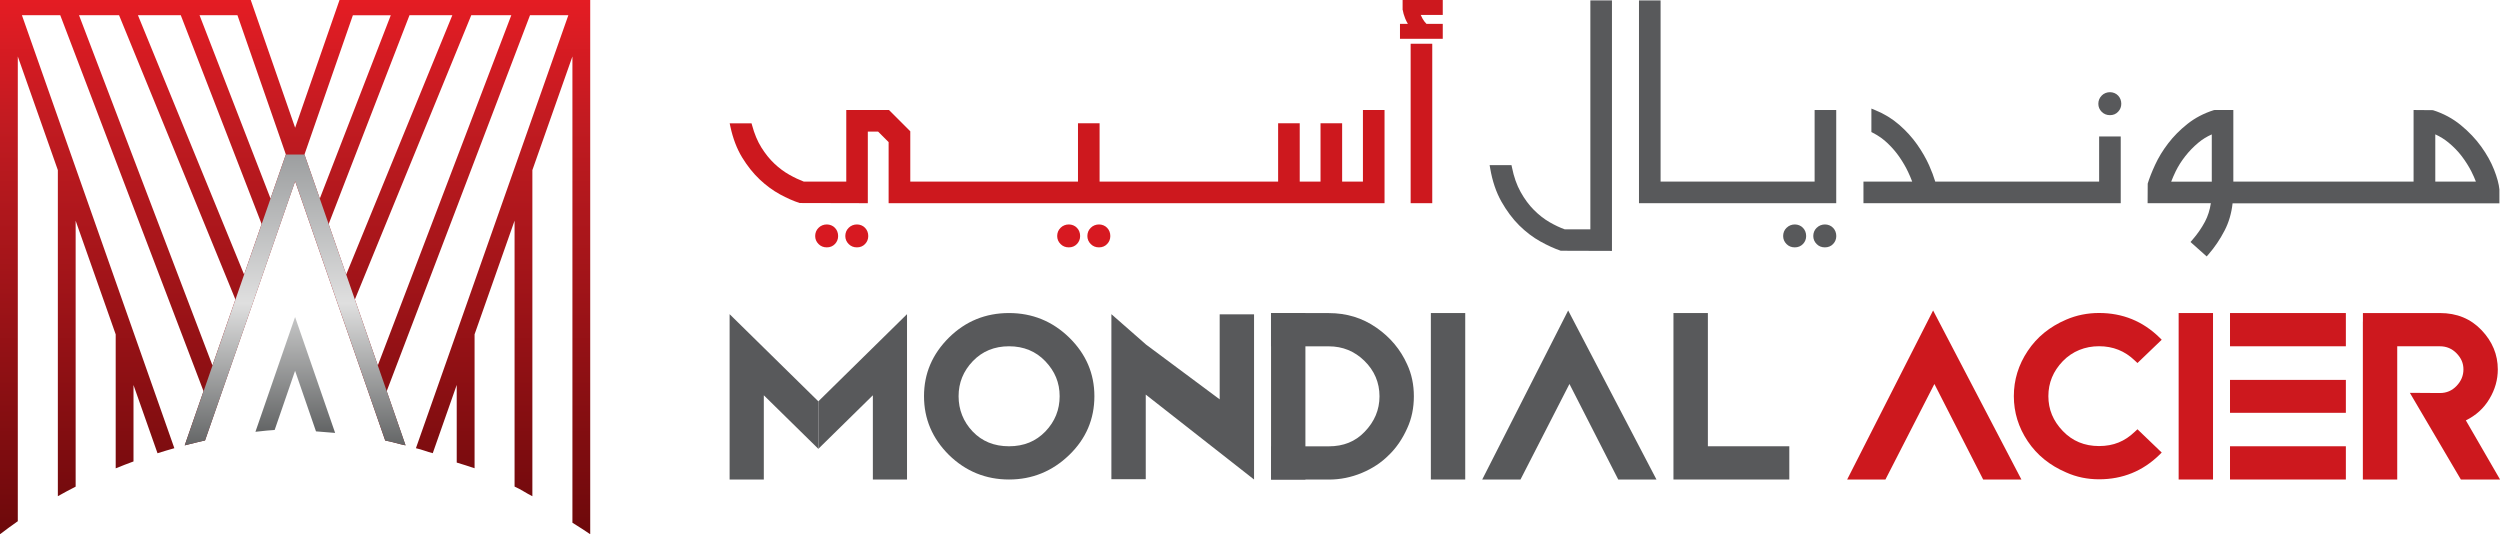
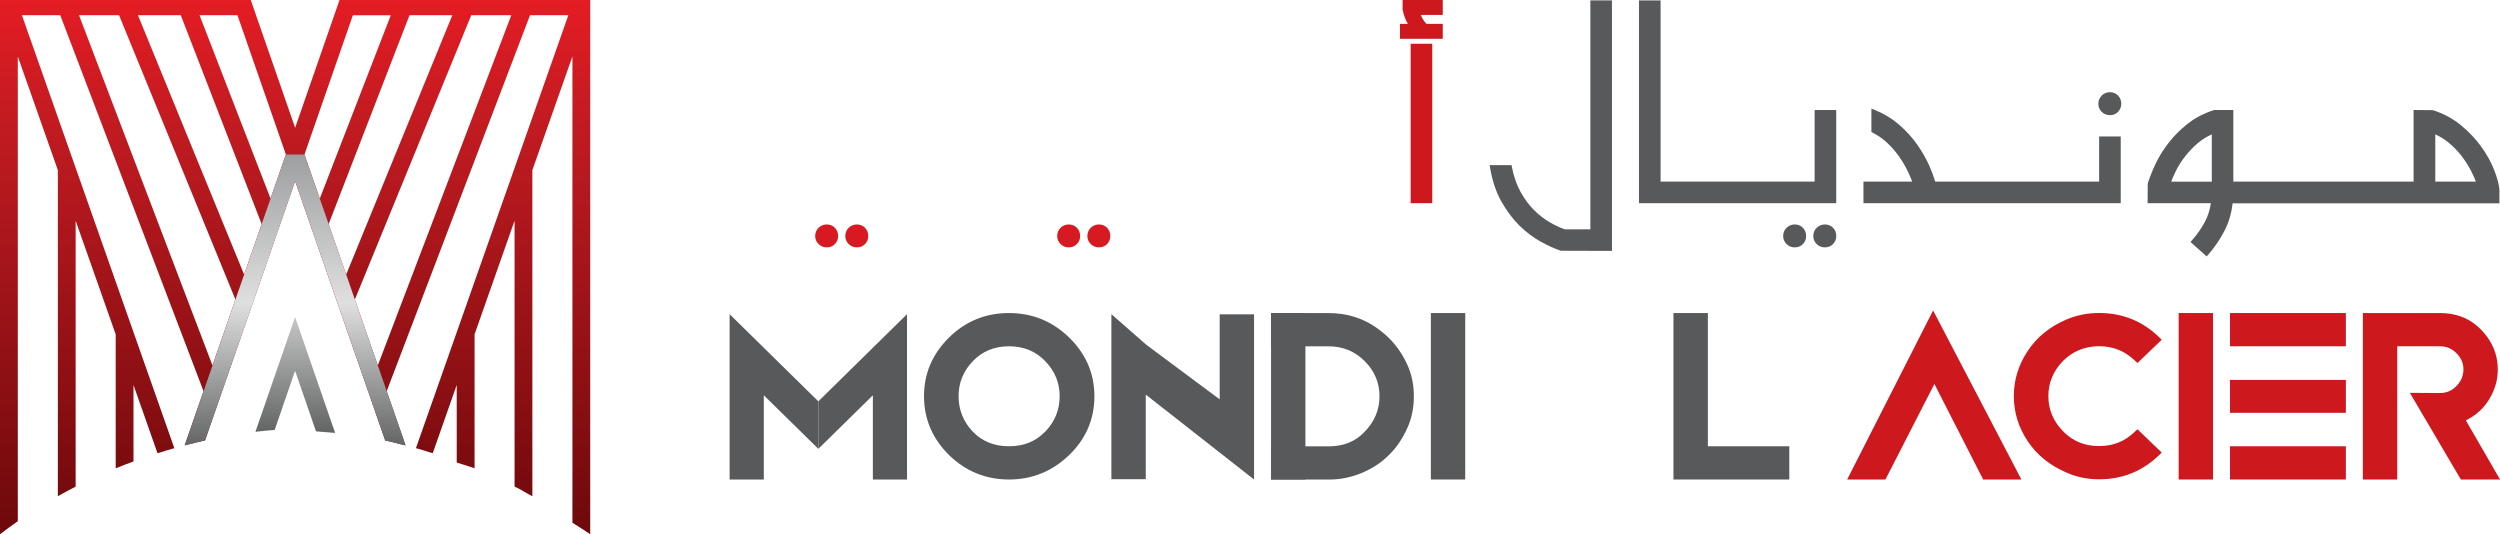
<svg xmlns="http://www.w3.org/2000/svg" xmlns:xlink="http://www.w3.org/1999/xlink" id="Layer_2" data-name="Layer 2" viewBox="0 0 466.31 99.65">
  <defs>
    <style>      .cls-1 {        fill: url(#linear-gradient);      }      .cls-1, .cls-2, .cls-3, .cls-4, .cls-5, .cls-6, .cls-7 {        stroke-width: 0px;      }      .cls-2 {        fill: #58595b;      }      .cls-8 {        clip-path: url(#clippath-2);      }      .cls-3 {        fill: none;      }      .cls-9 {        clip-path: url(#clippath-1);      }      .cls-4 {        fill: #d71921;      }      .cls-5 {        fill: url(#linear-gradient-2);      }      .cls-6 {        fill: url(#linear-gradient-3);      }      .cls-10 {        clip-path: url(#clippath);      }      .cls-7 {        fill: #cd181e;      }    </style>
    <clipPath id="clippath">
      <path class="cls-3" d="M14.74,2.84h7.47l21.7,53.02-4.28,12.3L14.74,2.84ZM25.73,2.84h7.99l15.08,38.95-3.27,9.42L25.73,2.84ZM37.22,2.84h7.07l9.03,25.97-2.86,8.22L37.22,2.84ZM56.79,28.82l9.03-25.97h7.07l-13.24,34.19-2.86-8.22ZM61.3,41.8L76.38,2.84h7.99l-19.8,48.37-3.27-9.42ZM66.19,55.87L87.9,2.84h7.47l-24.9,65.32-4.28-12.3ZM63.33,0l-8.28,23.83L46.77,0H0v99.65c1.1-.85,2.21-1.65,3.32-2.43V10.53l7.47,21.2v60.82c1.11-.62,2.22-1.22,3.32-1.78v-49.6l7.47,21.2v24.99c1.12-.46,2.23-.89,3.32-1.29v-14.26l4.48,12.73c1.07-.34,2.12-.65,3.14-.94L4.09,2.84h7.15l26.72,70.12-3.51,10.11c1.32-.34,2.58-.65,3.79-.92l16.81-48.35,16.8,48.37c1.26.21,2.58.66,3.79.9l-3.51-10.11L98.86,2.84h7.15l-28.43,80.76c1.09.24,2.09.67,3.14.93l4.47-12.73v14.48c1.13.34,2.24.69,3.33,1.06v-24.98l7.46-21.2v49.6c1.14.49,2.25,1.28,3.32,1.8V31.73l7.47-21.2v86.97c1.15.71,2.26,1.43,3.32,2.15V0h-46.77Z" />
    </clipPath>
    <linearGradient id="linear-gradient" x1="-669.49" y1="656.14" x2="-668.49" y2="656.14" gradientTransform="translate(-84243.57 86011.32) rotate(90) scale(128.48 -128.48)" gradientUnits="userSpaceOnUse">
      <stop offset="0" stop-color="#ec1c24" />
      <stop offset=".22" stop-color="#c11b21" />
      <stop offset="1" stop-color="#530304" />
    </linearGradient>
    <clipPath id="clippath-1">
      <path class="cls-3" d="M47.65,80.54c1.59-.19,2.81-.29,3.58-.34l3.81-11.04,3.9,11.3c1.21.08,2.4.18,3.57.29l-7.47-21.62-7.4,21.42Z" />
    </clipPath>
    <linearGradient id="linear-gradient-2" x1="-670.61" y1="657.96" x2="-669.61" y2="657.96" gradientTransform="translate(-57146.32 58311.71) rotate(90) scale(86.94 -86.94)" gradientUnits="userSpaceOnUse">
      <stop offset="0" stop-color="#76797b" />
      <stop offset=".51" stop-color="#dfdfdf" />
      <stop offset="1" stop-color="#1b1e1f" />
    </linearGradient>
    <clipPath id="clippath-2">
      <path class="cls-3" d="M53.32,28.82l-18.86,54.25c1.32-.34,2.58-.65,3.79-.92l16.81-48.35,16.8,48.37c1.26.21,2.58.66,3.79.9l-18.86-54.25h-3.47Z" />
    </clipPath>
    <linearGradient id="linear-gradient-3" x1="-670.63" y1="658" x2="-669.63" y2="658" gradientTransform="translate(-56718.07 57874.24) rotate(90) scale(86.28 -86.28)" xlink:href="#linear-gradient-2" />
  </defs>
  <g id="Layer_1-2" data-name="Layer 1">
    <g>
      <g class="cls-10">
        <rect class="cls-1" y="0" width="110.1" height="99.65" />
      </g>
      <g class="cls-9">
        <rect class="cls-5" x="47.65" y="59.12" width="14.87" height="21.62" />
      </g>
      <g class="cls-8">
        <rect class="cls-6" x="34.46" y="28.82" width="41.19" height="54.25" />
      </g>
      <g>
        <polygon class="cls-2" points="169.18 58.6 169.18 89.44 162.81 89.44 162.81 73.73 152.64 83.72 152.64 74.86 169.18 58.6" />
        <polygon class="cls-2" points="152.64 74.86 152.64 83.72 142.47 73.73 142.47 89.44 136.09 89.44 136.09 58.6 152.64 74.86" />
        <path class="cls-2" d="M204.13,73.9c0,4.27-1.56,7.93-4.69,10.96-3.17,3.06-6.92,4.58-11.24,4.58s-8.08-1.53-11.2-4.58c-3.1-3.08-4.65-6.73-4.65-10.96s1.55-7.85,4.65-10.93c3.1-3.06,6.84-4.58,11.2-4.58s8.11,1.53,11.24,4.58c3.12,3.06,4.69,6.7,4.69,10.93M181.42,80.48c1.75,1.84,4.01,2.76,6.79,2.76s5.02-.93,6.79-2.77c1.77-1.85,2.65-4.04,2.65-6.57s-.89-4.65-2.67-6.52c-1.78-1.86-4.04-2.79-6.77-2.79s-4.99.93-6.76,2.78c-1.77,1.85-2.65,4.03-2.65,6.53s.87,4.74,2.62,6.58" />
        <path class="cls-2" d="M207.3,58.6l6.41,5.62v25.16h-6.41v-30.78ZM213.71,73.6v-9.37l13.79,10.26v-15.86h6.41v30.81l-20.2-15.84Z" />
        <path class="cls-2" d="M259.1,84.83c-1.4,1.43-3.1,2.55-5.08,3.38-1.99.83-4.04,1.24-6.15,1.24h-10.79v-6.2h10.79c2.71,0,4.93-.89,6.65-2.69,1.86-1.91,2.79-4.12,2.79-6.65s-.94-4.78-2.83-6.62c-1.84-1.79-4.05-2.69-6.62-2.69h-10.79v-6.2h10.79c3.31,0,6.26.9,8.86,2.71,2.6,1.8,4.52,4.1,5.76,6.88.83,1.79,1.24,3.77,1.24,5.93s-.41,4.17-1.24,5.96c-.87,1.95-2,3.61-3.38,4.96" />
        <rect class="cls-2" x="266.89" y="58.39" width="6.41" height="31.05" />
        <rect class="cls-2" x="237.08" y="58.39" width="6.41" height="31.05" />
-         <polygon class="cls-2" points="276.47 89.44 292.5 57.91 308.97 89.44 301.84 89.44 292.74 71.62 283.61 89.44 276.47 89.44" />
        <polygon class="cls-2" points="333.75 83.24 333.75 89.44 312.14 89.44 312.14 58.39 318.56 58.39 318.56 83.24 333.75 83.24" />
        <polygon class="cls-7" points="344.54 89.44 360.57 57.91 377.04 89.44 369.91 89.44 360.81 71.62 351.68 89.44 344.54 89.44" />
        <path class="cls-7" d="M398.69,80.07l4.52,4.34-.41.41c-3.12,3.05-6.88,4.58-11.27,4.58-2.18,0-4.23-.42-6.14-1.28-3.06-1.31-5.45-3.25-7.17-5.82-1.72-2.57-2.59-5.38-2.59-8.41s.86-5.84,2.59-8.43c1.72-2.59,4.11-4.53,7.17-5.84,1.93-.83,3.97-1.24,6.14-1.24,4.39,0,8.15,1.53,11.27,4.58l.41.41-4.52,4.34-.52-.48c-1.84-1.77-4.05-2.65-6.65-2.65s-4.96.93-6.76,2.79c-1.79,1.86-2.69,4.03-2.69,6.52s.89,4.62,2.69,6.5c1.79,1.87,4.04,2.81,6.76,2.81s4.81-.89,6.65-2.65l.52-.48Z" />
        <rect class="cls-7" x="406.37" y="58.39" width="6.41" height="31.05" />
        <path class="cls-7" d="M437.56,64.59h-21.61v-6.2h21.61v6.2ZM437.56,77h-21.61v-6.14h21.61v6.14ZM437.56,89.44h-21.61v-6.2h21.61v6.2Z" />
        <path class="cls-7" d="M449.49,73.28h1.1c1.01.02,2.52.03,4.52.03,1.22,0,2.25-.44,3.1-1.33.85-.89,1.28-1.91,1.28-3.08s-.43-2.12-1.28-3c-.85-.87-1.88-1.31-3.1-1.31h-14.37v-6.2h14.37c3.15,0,5.73,1.06,7.76,3.19,2.02,2.12,3.03,4.57,3.03,7.32,0,1.93-.52,3.77-1.57,5.51-1.04,1.75-2.51,3.08-4.39,4l6.38,11.03h-7.31l-9.51-16.16ZM440.73,59.97h6.41v29.47h-6.41v-29.47Z" />
-         <path class="cls-7" d="M254.22,33.87h-3.88v-10.88h-4.03v10.88h-3.88v-10.88h-4.03v10.88h-33.3v-10.88h-4.03v10.88h-31.28v-9.38l-3.97-3.97h-7.97v13.35h-7.93c-.84-.32-1.74-.74-2.68-1.27-.96-.54-1.9-1.23-2.79-2.07-.89-.84-1.71-1.86-2.44-3.03-.73-1.17-1.3-2.55-1.72-4.11l-.11-.39h-4.08l.14.64c.47,2.19,1.21,4.12,2.19,5.73.98,1.6,2.08,2.98,3.28,4.11,1.2,1.13,2.47,2.06,3.77,2.77,1.29.7,2.53,1.25,3.68,1.62l12.71.03v-13.35h1.92l1.96,1.96v11.39h92.5v-17.38h-4.03v13.35Z" />
        <path class="cls-7" d="M261.64,1.85c.07.47.22.98.45,1.57.13.33.3.67.51,1.03h-1.47v2.79h7.98v-2.79h-3.04c-.29-.29-.54-.62-.74-.99-.12-.22-.23-.44-.33-.67h4.11V0h-7.49v1.85Z" />
        <rect class="cls-7" x="263.12" y="8.16" width="4.03" height="29.74" />
        <path class="cls-2" d="M296.64,42.78h-4.77c-.9-.32-1.85-.77-2.84-1.34-1.01-.58-1.99-1.35-2.91-2.27-.92-.92-1.75-2.04-2.48-3.35h0c-.73-1.3-1.27-2.84-1.62-4.59l-.09-.43h-4.08l.11.62c.4,2.36,1.11,4.44,2.09,6.18.98,1.73,2.1,3.23,3.33,4.45,1.23,1.21,2.55,2.22,3.92,2.98,1.35.75,2.64,1.34,3.82,1.74l9.55.03V.08h-4.03v42.69Z" />
        <polygon class="cls-2" points="338.47 33.87 336.07 33.87 335.32 33.87 326.18 33.87 325.43 33.87 319.46 33.87 318.71 33.87 311.72 33.87 310.97 33.87 309.74 33.87 309.74 .08 305.71 .08 305.71 37.9 310.97 37.9 311.72 37.9 318.71 37.9 319.46 37.9 325.43 37.9 326.18 37.9 335.32 37.9 336.07 37.9 342.5 37.9 342.5 20.52 338.47 20.52 338.47 33.87" />
        <path class="cls-2" d="M391.54,33.87h-30.57c-.27-.91-.66-1.94-1.15-3.05-.58-1.28-1.32-2.58-2.23-3.87-.91-1.3-2.03-2.53-3.32-3.66-1.31-1.14-2.81-2.06-4.48-2.74l-.73-.3v4.38l.29.15c1.04.53,1.98,1.2,2.79,1.99.82.79,1.56,1.65,2.18,2.56.62.91,1.16,1.83,1.59,2.75.3.63.55,1.23.76,1.79h-9.09v4.03h47.99v-12.44h-4.03v8.41Z" />
        <path class="cls-2" d="M392.02,17.83c-.42.42-.63.93-.63,1.54,0,.57.21,1.07.63,1.49.41.41.93.62,1.54.62s1.12-.21,1.52-.64c.39-.41.59-.91.59-1.48,0-.6-.2-1.12-.59-1.53-.79-.84-2.23-.85-3.06-.01" />
        <path class="cls-2" d="M466.2,35.34c-.1-1.03-.44-2.28-1-3.7-.56-1.42-1.36-2.86-2.39-4.29-1.03-1.43-2.31-2.78-3.81-4.01-1.51-1.24-3.26-2.18-5.2-2.79l-3.61-.03v13.35h-33.62v-13.35h-3.5l-.16.03c-1.83.58-3.48,1.44-4.89,2.56-1.4,1.11-2.61,2.33-3.6,3.63-.99,1.29-1.81,2.63-2.43,3.98-.62,1.34-1.09,2.53-1.39,3.53l-.02,3.65h11.8c-.19,1.27-.56,2.43-1.1,3.45-.64,1.2-1.43,2.34-2.35,3.39l-.35.4,3.02,2.69.35-.4c1.14-1.31,2.15-2.8,2.99-4.43.79-1.52,1.29-3.23,1.49-5.08h49.77v-2.56ZM461.81,33.87h-7.57v-8.81c.88.4,1.71.91,2.45,1.52.95.78,1.79,1.64,2.48,2.55.7.93,1.3,1.87,1.78,2.81.34.68.63,1.32.86,1.92M412.55,25.06v8.82h-7.57c.23-.6.51-1.25.84-1.93.46-.94,1.05-1.88,1.77-2.8.72-.92,1.55-1.78,2.49-2.56.73-.61,1.56-1.12,2.47-1.52" />
        <path class="cls-2" d="M338.85,42.49c-.42.42-.63.93-.63,1.54,0,.57.21,1.07.63,1.49.41.42.93.62,1.54.62s1.13-.21,1.53-.63c.39-.41.59-.91.59-1.48,0-.6-.2-1.12-.59-1.53-.79-.84-2.23-.85-3.06-.01" />
        <path class="cls-2" d="M333.23,42.49c-.42.42-.63.93-.63,1.54,0,.57.21,1.07.63,1.49.41.42.93.62,1.54.62s1.12-.21,1.53-.63c.39-.41.59-.91.59-1.48,0-.6-.2-1.12-.59-1.53-.79-.84-2.23-.85-3.06-.01" />
        <path class="cls-4" d="M203.45,42.49c-.42.42-.63.93-.63,1.54,0,.57.21,1.07.63,1.49.41.42.93.62,1.54.62s1.12-.21,1.52-.63c.39-.41.59-.91.59-1.48,0-.6-.2-1.12-.59-1.53-.79-.84-2.23-.85-3.06-.01" />
        <path class="cls-4" d="M197.82,42.49c-.42.42-.63.93-.63,1.54,0,.57.21,1.07.63,1.49.41.42.93.62,1.54.62s1.12-.21,1.52-.63c.39-.41.59-.91.59-1.48,0-.6-.2-1.12-.59-1.53-.79-.84-2.23-.85-3.06-.01" />
        <path class="cls-4" d="M158.3,42.49c-.42.42-.63.93-.63,1.54,0,.57.21,1.07.63,1.49.41.42.93.62,1.54.62s1.12-.21,1.52-.63c.39-.41.59-.91.59-1.48,0-.6-.2-1.12-.59-1.53-.79-.84-2.23-.85-3.06-.01" />
        <path class="cls-4" d="M152.68,42.49c-.42.42-.63.93-.63,1.54,0,.57.21,1.07.63,1.49.41.42.93.62,1.54.62s1.12-.21,1.52-.63c.39-.41.59-.91.59-1.48,0-.6-.2-1.12-.59-1.53-.79-.84-2.23-.85-3.06-.01" />
      </g>
    </g>
  </g>
</svg>